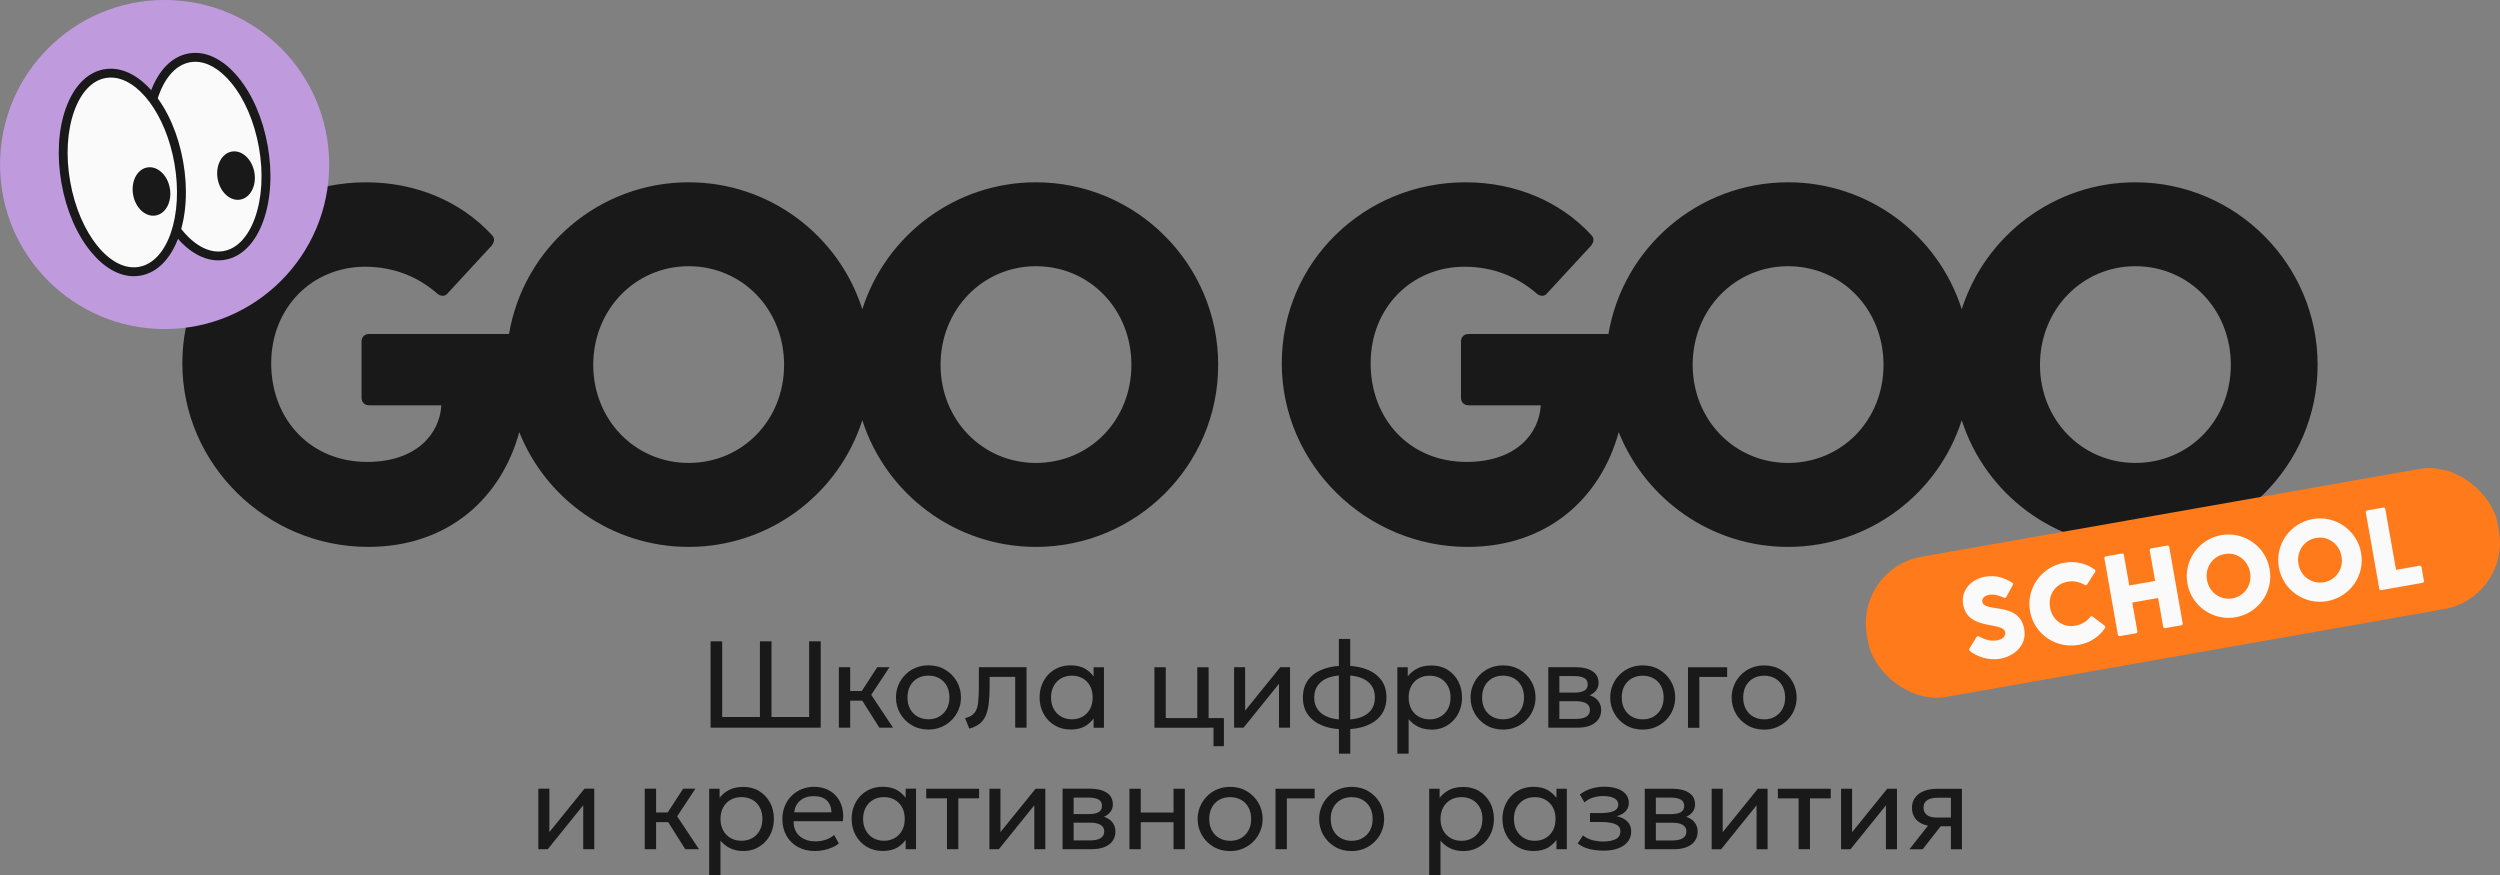
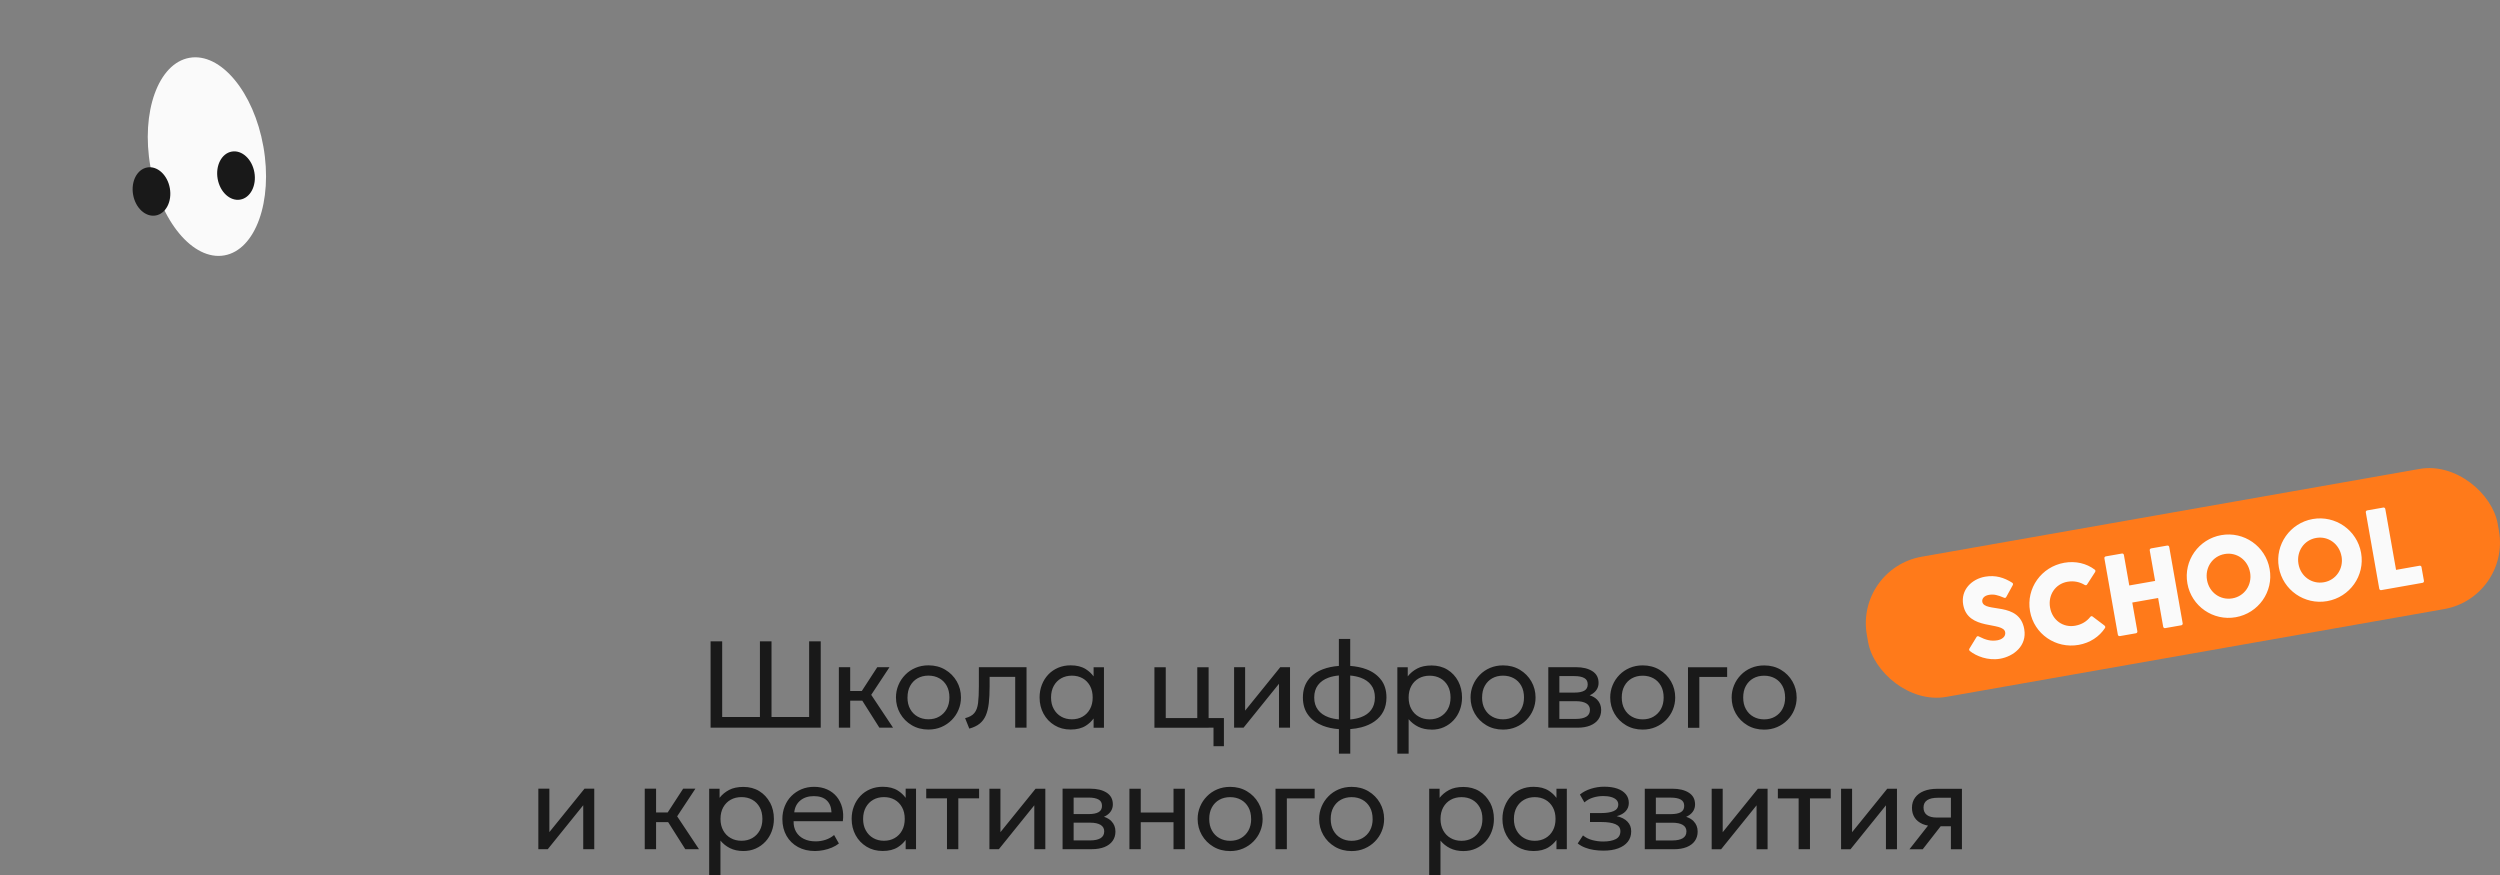
<svg xmlns="http://www.w3.org/2000/svg" id="Layer_2" viewBox="0 0 566.93 198.43">
  <rect x="0" y="0" width="566.93" height="198.43" fill="#808080" stroke="none" />
  <defs>
    <style>.cls-1{fill:#fafafa;}.cls-2{fill:#ff7a1a;}.cls-3{fill:#bf9bde;}.cls-4{fill:#191919;}</style>
  </defs>
  <g id="Layer_1-2">
    <path class="cls-4" d="m186.12,165.02h-24.98v-19.59h2.63v17.17h8.56v-17.17h2.63v17.17h8.53v-17.17h2.63v19.59Zm13.29,0h3.11l-4.95-7.45,4.14-6.27h-2.77l-3.51,5.4h-2.63v-5.4h-2.57v13.72h2.57v-6.13h2.74l3.88,6.13Zm4.72-3.22c-.63-1.1-.95-2.31-.95-3.64,0-.98.18-1.91.55-2.79.36-.88.88-1.65,1.54-2.33.66-.68,1.44-1.21,2.34-1.59.9-.38,1.87-.57,2.94-.57,1.43,0,2.69.33,3.8.99,1.11.66,1.98,1.54,2.62,2.65.63,1.1.95,2.31.95,3.64,0,.98-.18,1.91-.55,2.79-.36.88-.88,1.65-1.54,2.32-.66.67-1.44,1.2-2.34,1.59-.9.39-1.88.58-2.95.58-1.42,0-2.68-.33-3.79-.99-1.11-.66-1.98-1.54-2.62-2.65Zm1.66-3.64c0,1.01.2,1.88.61,2.62.41.74.97,1.32,1.69,1.72.72.41,1.53.61,2.45.61s1.74-.2,2.45-.61c.71-.41,1.28-.98,1.69-1.72.41-.74.62-1.62.62-2.62s-.2-1.9-.61-2.64c-.41-.74-.97-1.31-1.69-1.71-.72-.4-1.54-.6-2.46-.6s-1.74.2-2.45.6c-.71.4-1.27.97-1.68,1.71-.41.74-.61,1.62-.61,2.64Zm18.63-4.67h5.8v11.53h2.57v-13.72h-10.81v4.3c0,1.57-.06,2.84-.18,3.82-.12.98-.4,1.74-.84,2.27-.44.54-1.14.93-2.1,1.17l.95,2.37c.95-.26,1.73-.63,2.33-1.11.6-.48,1.07-1.1,1.4-1.85.33-.76.56-1.68.69-2.78.13-1.1.19-2.39.19-3.88v-2.11Zm18.38,11.95c-1.38,0-2.6-.32-3.66-.97-1.06-.64-1.89-1.51-2.49-2.61-.6-1.1-.9-2.33-.9-3.7,0-1.03.17-1.98.52-2.87.34-.89.83-1.66,1.45-2.32.62-.66,1.37-1.17,2.23-1.54.86-.37,1.81-.55,2.85-.55,1.38,0,2.53.29,3.44.87.71.45,1.29,1,1.76,1.64v-2.08h2.35v13.72h-2.35v-2.1c-.47.64-1.05,1.19-1.76,1.64-.91.58-2.06.87-3.44.87Zm-2.15-2.93c.71.41,1.52.61,2.43.61s1.72-.2,2.43-.61c.71-.41,1.27-.98,1.67-1.72.41-.74.61-1.62.61-2.62s-.2-1.9-.61-2.64c-.41-.74-.96-1.31-1.67-1.71-.71-.4-1.52-.6-2.43-.6s-1.73.2-2.43.6c-.71.4-1.27.97-1.68,1.71-.41.74-.62,1.62-.62,2.64s.2,1.88.62,2.62c.41.74.97,1.32,1.68,1.72Zm33.44,2.51h1.1v4.2h2.36v-6.38h-3.47v-11.53h-2.57v11.53h-7.15v-11.53h-2.57v13.72h12.29Zm15.95-9.96v9.96h2.5v-13.72h-2.21l-7.97,9.85v-9.85h-2.5v13.72h2.14l8.04-9.96Zm23.17-.88c.8,1.07,1.2,2.4,1.2,3.99,0,1.18-.23,2.23-.69,3.13-.46.9-1.12,1.65-1.97,2.26-.85.61-1.85,1.06-3.01,1.37-.79.21-1.64.34-2.54.41v5.57h-2.57v-5.56c-1.34-.1-2.56-.35-3.64-.77-1.42-.55-2.53-1.36-3.33-2.43-.8-1.07-1.2-2.4-1.2-3.97s.4-2.92,1.2-3.99c.8-1.07,1.92-1.88,3.34-2.42,1.08-.41,2.29-.66,3.62-.76v-6.12h2.57v6.12c1.36.1,2.59.35,3.69.77,1.42.54,2.53,1.35,3.33,2.42Zm-9.59,8.96v-9.96c-.87.08-1.66.24-2.36.5-1.02.37-1.81.93-2.38,1.68-.56.75-.85,1.68-.85,2.81s.28,2.05.85,2.8c.56.75,1.36,1.31,2.39,1.68.69.25,1.48.41,2.34.49Zm8.17-4.97c0-1.13-.28-2.07-.85-2.81-.56-.75-1.36-1.31-2.4-1.68-.7-.25-1.49-.41-2.35-.49v9.96c.89-.08,1.7-.24,2.41-.5,1.03-.37,1.81-.93,2.36-1.68.55-.75.83-1.68.83-2.8Zm12.84,7.28c-1.16,0-2.17-.22-3.03-.65-.86-.43-1.58-1.01-2.16-1.71v7.82h-2.56v-19.59h2.36v2.06c.57-.73,1.28-1.32,2.15-1.78.86-.46,1.95-.69,3.27-.69s2.56.32,3.59.96c1.04.64,1.84,1.51,2.43,2.61.58,1.1.87,2.34.87,3.71,0,1-.17,1.94-.5,2.82-.33.88-.8,1.66-1.42,2.32-.62.67-1.35,1.19-2.19,1.57s-1.78.57-2.82.57Zm-.43-2.32c.92,0,1.74-.2,2.45-.61.71-.41,1.27-.98,1.68-1.72.41-.74.61-1.62.61-2.62s-.2-1.9-.61-2.64c-.41-.74-.97-1.31-1.68-1.71-.71-.4-1.53-.6-2.45-.6s-1.74.2-2.45.6c-.71.4-1.28.97-1.69,1.71-.41.74-.62,1.62-.62,2.64s.21,1.88.62,2.62c.41.74.97,1.32,1.69,1.72.71.41,1.53.61,2.45.61Zm10.23-1.32c-.63-1.1-.95-2.31-.95-3.64,0-.98.18-1.91.55-2.79.36-.88.88-1.65,1.54-2.33.66-.68,1.44-1.21,2.34-1.59.9-.38,1.87-.57,2.94-.57,1.43,0,2.69.33,3.8.99,1.11.66,1.98,1.54,2.62,2.65.63,1.1.95,2.31.95,3.64,0,.98-.18,1.91-.55,2.79-.36.88-.88,1.65-1.54,2.32-.66.67-1.44,1.2-2.34,1.59-.9.39-1.88.58-2.95.58-1.42,0-2.68-.33-3.79-.99-1.11-.66-1.98-1.54-2.62-2.65Zm1.66-3.64c0,1.01.2,1.88.61,2.62.41.74.97,1.32,1.69,1.72.72.41,1.53.61,2.45.61s1.74-.2,2.45-.61c.71-.41,1.28-.98,1.69-1.72.41-.74.62-1.62.62-2.62s-.2-1.9-.61-2.64c-.41-.74-.97-1.31-1.69-1.71-.72-.4-1.54-.6-2.46-.6s-1.74.2-2.45.6c-.71.4-1.27.97-1.68,1.71-.41.74-.61,1.62-.61,2.64Zm24.51,6.37c-.8.32-1.76.48-2.87.48h-6.62v-13.72h6.29c1.53,0,2.76.3,3.7.9.94.6,1.41,1.48,1.41,2.66,0,.52-.12.99-.36,1.41s-.59.78-1.04,1.07c-.19.13-.4.23-.62.33.69.22,1.25.55,1.68.98.62.63.93,1.42.93,2.36,0,.83-.22,1.54-.65,2.14-.43.6-1.05,1.06-1.85,1.38Zm-6.98-11.23v3.75h3.44c.95,0,1.69-.14,2.21-.43.52-.29.78-.77.78-1.44s-.26-1.14-.78-1.43c-.52-.29-1.26-.44-2.22-.44h-3.44Zm6.94,7.7c0-.67-.28-1.17-.83-1.5-.55-.33-1.33-.5-2.35-.5h-3.76v4.02h3.76c1.01,0,1.79-.17,2.34-.5.55-.34.83-.84.83-1.51Zm14.9,3.86c-.9.39-1.88.58-2.95.58-1.42,0-2.68-.33-3.79-.99-1.11-.66-1.98-1.54-2.62-2.65-.63-1.1-.95-2.31-.95-3.64,0-.98.18-1.91.55-2.79.36-.88.88-1.65,1.54-2.33.66-.68,1.44-1.21,2.34-1.59.9-.38,1.87-.57,2.94-.57,1.43,0,2.69.33,3.8.99,1.11.66,1.98,1.54,2.62,2.65.63,1.1.95,2.31.95,3.64,0,.98-.18,1.91-.55,2.79-.36.88-.88,1.65-1.54,2.32-.66.67-1.44,1.2-2.34,1.59Zm-.5-2.35c.71-.41,1.28-.98,1.69-1.72.41-.74.62-1.62.62-2.62s-.2-1.9-.61-2.64c-.41-.74-.97-1.31-1.69-1.71-.72-.4-1.54-.6-2.46-.6s-1.74.2-2.45.6c-.71.4-1.27.97-1.68,1.71-.41.74-.61,1.62-.61,2.64s.2,1.88.61,2.62c.41.74.97,1.32,1.69,1.72.72.41,1.53.61,2.45.61s1.74-.2,2.45-.61Zm16.71-11.2h-8.88v13.72h2.57v-11.53h6.31v-2.18Zm13.67,11.97c-.66.67-1.44,1.2-2.34,1.59-.9.39-1.88.58-2.95.58-1.42,0-2.68-.33-3.79-.99-1.11-.66-1.98-1.54-2.62-2.65-.63-1.1-.95-2.31-.95-3.64,0-.98.18-1.91.55-2.79.36-.88.88-1.65,1.54-2.33.66-.68,1.44-1.21,2.34-1.59.9-.38,1.87-.57,2.94-.57,1.43,0,2.69.33,3.8.99,1.11.66,1.98,1.54,2.62,2.65.63,1.1.95,2.31.95,3.64,0,.98-.18,1.91-.55,2.79-.36.88-.88,1.65-1.54,2.32Zm-.53-5.11c0-1.02-.2-1.9-.61-2.64-.41-.74-.97-1.31-1.69-1.71-.72-.4-1.54-.6-2.46-.6s-1.74.2-2.45.6c-.71.4-1.27.97-1.68,1.71-.41.74-.61,1.62-.61,2.64s.2,1.88.61,2.62c.41.74.97,1.32,1.69,1.72.72.41,1.53.61,2.45.61s1.74-.2,2.45-.61c.71-.41,1.28-.98,1.69-1.72.41-.74.62-1.62.62-2.62Zm-280.23,30.52v-9.85h-2.5v13.72h2.14l8.04-9.96v9.96h2.5v-13.72h-2.21l-7.97,9.85Zm33.11-9.85h-2.77l-3.51,5.4h-2.63v-5.4h-2.57v13.72h2.57v-6.13h2.74l3.88,6.13h3.11l-4.95-7.45,4.14-6.27Zm16.94,3.15c.58,1.1.87,2.34.87,3.71,0,1-.17,1.94-.5,2.82-.33.88-.8,1.66-1.42,2.32-.62.67-1.35,1.19-2.19,1.57s-1.78.57-2.82.57c-1.16,0-2.17-.22-3.03-.65-.86-.43-1.58-1.01-2.16-1.71v7.82h-2.56v-19.59h2.36v2.06c.57-.73,1.28-1.32,2.15-1.78.86-.46,1.95-.69,3.27-.69s2.56.32,3.59.96c1.04.64,1.84,1.51,2.43,2.61Zm-1.74,3.71c0-1.02-.2-1.9-.61-2.64s-.97-1.31-1.68-1.71c-.71-.4-1.53-.6-2.45-.6s-1.74.2-2.45.6c-.71.4-1.28.97-1.69,1.71-.41.74-.62,1.62-.62,2.64s.21,1.88.62,2.62c.41.74.97,1.32,1.69,1.72.71.41,1.53.61,2.45.61s1.74-.2,2.45-.61c.71-.41,1.27-.98,1.68-1.72.41-.74.61-1.62.61-2.62Zm18.09-2.57c.25.95.3,1.98.15,3.09h-11.16c-.03.91.16,1.71.56,2.4s.98,1.22,1.74,1.6c.76.38,1.66.57,2.71.57.76,0,1.51-.12,2.24-.36.73-.24,1.37-.6,1.93-1.08l1.09,1.92c-.45.36-.98.67-1.59.93-.61.26-1.25.45-1.91.58-.66.13-1.31.2-1.93.2-1.45,0-2.74-.3-3.85-.91s-1.98-1.45-2.6-2.54c-.62-1.09-.94-2.35-.94-3.8,0-1.04.18-2.02.54-2.91.36-.9.86-1.67,1.51-2.32.65-.65,1.41-1.16,2.28-1.53.87-.36,1.82-.55,2.85-.55,1.11,0,2.1.2,2.97.59.87.39,1.59.94,2.17,1.64.57.7.99,1.53,1.24,2.48Zm-2.42,1.08c-.04-1.16-.4-2.06-1.08-2.71-.68-.65-1.66-.97-2.92-.97s-2.25.32-3.05.97c-.8.65-1.27,1.55-1.4,2.71h8.45Zm16.82-5.37h2.35v13.72h-2.35v-2.1c-.47.64-1.05,1.19-1.76,1.64-.91.58-2.06.87-3.44.87s-2.6-.32-3.66-.97-1.89-1.51-2.49-2.61c-.6-1.1-.9-2.33-.9-3.7,0-1.03.17-1.98.52-2.87.34-.89.83-1.66,1.45-2.32.62-.66,1.37-1.17,2.23-1.54.86-.37,1.81-.55,2.85-.55,1.38,0,2.53.29,3.44.87.71.45,1.29,1,1.76,1.64v-2.08Zm-.21,6.86c0-1.02-.2-1.9-.61-2.64s-.96-1.31-1.67-1.71c-.71-.4-1.52-.6-2.43-.6s-1.73.2-2.43.6c-.71.4-1.27.97-1.68,1.71-.41.74-.62,1.62-.62,2.64s.2,1.88.62,2.62c.41.74.97,1.32,1.68,1.72.71.41,1.52.61,2.43.61s1.72-.2,2.43-.61c.71-.41,1.27-.98,1.67-1.72.41-.74.61-1.62.61-2.62Zm4.88-4.67h4.7v11.53h2.57v-11.53h4.71v-2.18h-11.99v2.18Zm16.82,7.67v-9.85h-2.5v13.72h2.14l8.04-9.96v9.96h2.5v-13.72h-2.21l-7.97,9.85Zm25.15-2.5c.62.63.93,1.42.93,2.36,0,.83-.22,1.54-.65,2.14-.43.6-1.05,1.06-1.85,1.38-.8.32-1.76.48-2.87.48h-6.62v-13.72h6.29c1.53,0,2.76.3,3.7.9.94.6,1.41,1.48,1.41,2.66,0,.52-.12.99-.36,1.41s-.59.78-1.04,1.07c-.19.13-.4.23-.62.33.69.22,1.25.55,1.68.98Zm-8.55-5.35v3.75h3.44c.95,0,1.69-.14,2.21-.43.52-.29.78-.77.78-1.44s-.26-1.14-.78-1.43c-.52-.29-1.26-.44-2.22-.44h-3.44Zm6.94,7.7c0-.67-.28-1.17-.83-1.5-.55-.33-1.33-.5-2.35-.5h-3.76v4.02h3.76c1.01,0,1.79-.17,2.34-.5.55-.34.83-.84.83-1.51Zm15.71-4.3h-7.43v-5.4h-2.57v13.72h2.57v-6.13h7.43v6.13h2.57v-13.72h-2.57v5.4Zm19.26-2.18c.63,1.1.95,2.31.95,3.64,0,.98-.18,1.91-.55,2.79-.36.88-.88,1.65-1.54,2.32-.66.67-1.44,1.2-2.34,1.59-.9.39-1.88.58-2.95.58-1.42,0-2.68-.33-3.79-.99-1.11-.66-1.98-1.54-2.62-2.65-.63-1.1-.95-2.31-.95-3.64,0-.98.18-1.91.55-2.79.36-.88.88-1.65,1.54-2.33.66-.68,1.44-1.21,2.34-1.59.9-.38,1.87-.57,2.94-.57,1.43,0,2.69.33,3.8.99,1.11.66,1.98,1.54,2.62,2.65Zm-1.66,3.64c0-1.02-.2-1.9-.61-2.64s-.97-1.31-1.69-1.71c-.72-.4-1.54-.6-2.46-.6s-1.74.2-2.45.6c-.71.4-1.27.97-1.68,1.71-.41.74-.61,1.62-.61,2.64s.2,1.88.61,2.62c.41.74.97,1.32,1.69,1.72.72.41,1.53.61,2.45.61s1.74-.2,2.45-.61c.71-.41,1.27-.98,1.69-1.72.41-.74.62-1.62.62-2.62Zm5.53,6.86h2.57v-11.53h6.31v-2.18h-8.88v13.72Zm23.68-10.5c.63,1.1.95,2.31.95,3.64,0,.98-.18,1.91-.55,2.79-.36.88-.88,1.65-1.54,2.32-.66.67-1.44,1.2-2.34,1.59-.9.39-1.88.58-2.95.58-1.42,0-2.68-.33-3.79-.99-1.11-.66-1.98-1.54-2.62-2.65-.63-1.1-.95-2.31-.95-3.64,0-.98.18-1.91.55-2.79.36-.88.88-1.65,1.54-2.33.66-.68,1.44-1.21,2.34-1.59.9-.38,1.87-.57,2.94-.57,1.43,0,2.69.33,3.8.99,1.11.66,1.98,1.54,2.62,2.65Zm-1.66,3.64c0-1.02-.2-1.9-.61-2.64-.41-.74-.97-1.31-1.69-1.71-.72-.4-1.54-.6-2.46-.6s-1.74.2-2.45.6c-.71.4-1.27.97-1.68,1.71s-.61,1.62-.61,2.64.2,1.88.61,2.62c.41.74.97,1.32,1.69,1.72.72.41,1.53.61,2.45.61s1.74-.2,2.45-.61c.71-.41,1.28-.98,1.69-1.72.41-.74.62-1.62.62-2.62Zm26.64-3.71c.58,1.1.87,2.34.87,3.71,0,1-.17,1.94-.5,2.82-.33.88-.8,1.66-1.42,2.32-.62.67-1.35,1.19-2.19,1.57-.84.38-1.78.57-2.82.57-1.16,0-2.17-.22-3.03-.65-.86-.43-1.58-1.01-2.16-1.71v7.82h-2.56v-19.59h2.36v2.06c.57-.73,1.28-1.32,2.15-1.78.86-.46,1.95-.69,3.27-.69s2.56.32,3.59.96c1.04.64,1.84,1.51,2.43,2.61Zm-1.74,3.71c0-1.02-.2-1.9-.61-2.64-.41-.74-.97-1.31-1.68-1.71-.71-.4-1.53-.6-2.45-.6s-1.74.2-2.45.6c-.71.4-1.28.97-1.69,1.71s-.62,1.62-.62,2.64.21,1.88.62,2.62c.41.74.97,1.32,1.69,1.72.71.41,1.53.61,2.45.61s1.74-.2,2.45-.61c.71-.41,1.27-.98,1.68-1.72.41-.74.61-1.62.61-2.62Zm16.79-6.86h2.35v13.72h-2.35v-2.1c-.47.64-1.05,1.19-1.76,1.64-.91.58-2.06.87-3.44.87s-2.6-.32-3.66-.97c-1.06-.64-1.89-1.51-2.49-2.61-.6-1.1-.9-2.33-.9-3.7,0-1.03.17-1.98.52-2.87.34-.89.83-1.66,1.45-2.32.62-.66,1.37-1.17,2.23-1.54.86-.37,1.81-.55,2.85-.55,1.38,0,2.53.29,3.44.87.71.45,1.29,1,1.76,1.64v-2.08Zm-.21,6.86c0-1.02-.2-1.9-.61-2.64-.41-.74-.96-1.31-1.67-1.71-.71-.4-1.52-.6-2.43-.6s-1.73.2-2.43.6c-.71.4-1.27.97-1.68,1.71-.41.74-.62,1.62-.62,2.64s.2,1.88.62,2.62c.41.74.97,1.32,1.68,1.72.71.41,1.52.61,2.43.61s1.72-.2,2.43-.61c.71-.41,1.27-.98,1.67-1.72.41-.74.61-1.62.61-2.62Zm13.89-.64c.89-.23,1.56-.61,2.03-1.13.47-.52.7-1.14.7-1.87,0-.77-.23-1.44-.69-1.99-.46-.55-1.1-.97-1.94-1.26-.83-.29-1.83-.43-2.97-.43-1.03,0-2.03.16-3.01.47-.98.31-1.81.75-2.48,1.31l1.02,1.78c.56-.49,1.21-.86,1.95-1.09.74-.23,1.52-.35,2.33-.35.68,0,1.28.07,1.78.22.51.14.9.36,1.19.64.28.28.43.63.43,1.04,0,.71-.35,1.21-1.04,1.51-.69.3-1.66.45-2.89.45h-2.48v2.03h2.53c1.42,0,2.5.16,3.24.49.75.33,1.12.85,1.12,1.58,0,.85-.35,1.45-1.06,1.81-.7.36-1.65.54-2.85.54-.83,0-1.65-.11-2.45-.32-.81-.21-1.51-.57-2.12-1.06l-1.2,1.82c.5.39,1.07.71,1.69.95.62.24,1.28.42,1.98.52.7.11,1.43.16,2.2.16,1.26,0,2.36-.17,3.29-.51.94-.34,1.67-.84,2.19-1.49.52-.65.78-1.44.78-2.37s-.28-1.61-.84-2.2c-.56-.59-1.37-1.01-2.43-1.24Zm17.41,1.14c.62.63.93,1.42.93,2.36,0,.83-.22,1.54-.65,2.14-.43.6-1.05,1.06-1.85,1.38-.8.32-1.76.48-2.87.48h-6.62v-13.72h6.29c1.53,0,2.76.3,3.7.9.94.6,1.41,1.48,1.41,2.66,0,.52-.12.99-.36,1.41-.24.42-.59.78-1.04,1.07-.19.13-.4.23-.62.33.69.22,1.25.55,1.68.98Zm-8.55-5.35v3.75h3.44c.95,0,1.69-.14,2.21-.43.52-.29.78-.77.78-1.44s-.26-1.14-.78-1.43c-.52-.29-1.26-.44-2.22-.44h-3.44Zm6.94,7.7c0-.67-.28-1.17-.83-1.5-.55-.33-1.33-.5-2.35-.5h-3.76v4.02h3.76c1.01,0,1.79-.17,2.34-.5.55-.34.83-.84.83-1.51Zm8.22.15v-9.85h-2.5v13.72h2.14l8.04-9.96v9.96h2.5v-13.72h-2.21l-7.97,9.85Zm12.52-7.67h4.7v11.53h2.57v-11.53h4.71v-2.18h-11.99v2.18Zm16.82,7.67v-9.85h-2.5v13.72h2.14l8.04-9.96v9.96h2.5v-13.72h-2.21l-7.97,9.85Zm24.91-9.85v13.72h-2.5v-5.22h-2.32l-4.07,5.22h-3.01l4.21-5.36c-.45-.08-.86-.2-1.23-.36-.79-.35-1.39-.83-1.8-1.46s-.61-1.37-.61-2.22c0-.9.24-1.68.71-2.32.47-.64,1.13-1.14,1.99-1.48.85-.34,1.85-.51,2.99-.51h5.65Zm-2.5,6.52v-4.48h-2.92c-1.09,0-1.91.18-2.46.55-.55.36-.83.92-.83,1.67s.26,1.3.77,1.69c.51.39,1.27.58,2.27.58h3.18Z" />
-     <path class="cls-4" d="m234.93,41.34c-18.33,0-34.04,12-39.38,28.79-5.34-16.78-21.05-28.79-39.38-28.79-20.32,0-37.41,14.74-40.74,34.4h-31.72c-1.03,0-1.72.69-1.72,1.72v12.73c0,1.03.69,1.72,1.72,1.72h16.37c-.34,6.42-5.61,12.84-16.83,12.84-12.94,0-21.75-9.75-21.75-22.36s9.27-21.9,21.29-21.9c6.75,0,12.13,2.41,16.37,6.08.8.69,1.83.69,2.4-.11l9.96-10.78c.57-.8.8-1.61,0-2.41-6.98-7.57-17.17-11.93-28.5-11.93-23.01,0-41.67,18.12-41.67,41.05s19.12,41.63,42.13,41.63c18.21,0,30.2-11.13,34.28-26.02,6.1,15.3,21.08,26.02,38.41,26.02,18.33,0,34.04-12,39.38-28.73,5.34,16.72,21.05,28.73,39.38,28.73,22.67,0,41.32-18.35,41.32-41.28s-18.66-41.4-41.32-41.4Zm-78.76,63.64c-12.13,0-21.64-9.75-21.64-22.25s9.5-22.36,21.64-22.36,21.64,9.75,21.64,22.36-9.5,22.25-21.64,22.25Zm78.76,0c-12.13,0-21.64-9.75-21.64-22.25s9.5-22.36,21.64-22.36,21.64,9.75,21.64,22.36-9.5,22.25-21.64,22.25Zm249.32-63.64c-18.33,0-34.04,12-39.38,28.79-5.34-16.78-21.05-28.79-39.38-28.79-20.32,0-37.41,14.74-40.74,34.4h-31.72c-1.03,0-1.72.69-1.72,1.72v12.73c0,1.03.69,1.72,1.72,1.72h16.37c-.34,6.42-5.61,12.84-16.83,12.84-12.94,0-21.75-9.75-21.75-22.36s9.27-21.9,21.29-21.9c6.75,0,12.13,2.41,16.37,6.08.8.69,1.83.69,2.4-.11l9.96-10.78c.57-.8.8-1.61,0-2.41-6.98-7.57-17.17-11.93-28.5-11.93-23.01,0-41.67,18.12-41.67,41.05s19.12,41.63,42.13,41.63c18.21,0,30.2-11.13,34.28-26.02,6.1,15.3,21.08,26.02,38.41,26.02,18.33,0,34.04-12,39.38-28.73,5.34,16.72,21.05,28.73,39.38,28.73,22.67,0,41.32-18.35,41.32-41.28s-18.66-41.4-41.32-41.4Zm-78.76,63.64c-12.13,0-21.64-9.75-21.64-22.25s9.5-22.36,21.64-22.36,21.64,9.75,21.64,22.36-9.5,22.25-21.64,22.25Zm78.76,0c-12.13,0-21.64-9.75-21.64-22.25s9.5-22.36,21.64-22.36,21.64,9.75,21.64,22.36-9.5,22.25-21.64,22.25Z" />
    <rect class="cls-2" x="422.39" y="116.09" width="145.26" height="32.27" rx="15.31" ry="15.31" transform="translate(-15.44 87.93) rotate(-10)" />
    <path class="cls-1" d="m459.04,142.67c.67,3.8-2.43,6.18-5.47,6.71-2.74.48-5.43-.59-6.86-1.75-.16-.13-.22-.33-.1-.54l1.59-2.6c.1-.2.32-.3.56-.15,1.58.81,2.78,1.11,4.2.86,1.01-.18,1.93-.82,1.76-1.83-.44-2.5-8.46-.27-9.52-6.23-.61-3.43,1.98-5.83,4.95-6.36,2.4-.42,4.35.22,6.15,1.36.21.15.24.3.15.53l-1.47,2.68c-.12.23-.29.29-.52.2-1.47-.62-2.31-.84-3.42-.65-1.21.21-1.62.95-1.51,1.57.45,2.56,8.39-.17,9.51,6.18Zm18.21-.79c.16.16.24.3.1.54-1.28,1.96-3.4,3.37-5.96,3.82-5.19.92-10.13-2.45-11.04-7.64s2.57-10.06,7.76-10.98c2.56-.45,5.03.13,6.91,1.55.21.15.19.34.1.54l-1.82,2.82c-.1.2-.33.24-.54.12-1.1-.66-2.41-.99-3.94-.72-2.71.48-4.43,2.99-3.92,5.86s2.97,4.59,5.68,4.11c1.52-.27,2.65-1,3.45-2.02.15-.19.39-.2.55-.04l2.68,2.03Zm14.67-17.84l3.05,17.3c.04.23-.09.41-.32.46l-3.64.64c-.23.04-.41-.09-.46-.32l-1.15-6.51-5.86,1.03,1.15,6.51c.04.23-.09.41-.32.46l-3.64.64c-.23.04-.41-.09-.46-.32l-3.05-17.3c-.04-.23.09-.41.32-.46l3.64-.64c.23-.04.41.09.46.32l1.22,6.92,5.86-1.03-1.22-6.92c-.04-.23.09-.41.32-.46l3.64-.64c.23-.04.41.09.46.32Zm4.12,8.27c-.92-5.19,2.57-10.06,7.68-10.96,5.11-.9,10.05,2.49,10.97,7.68s-2.57,10.04-7.69,10.94c-5.11.9-10.05-2.49-10.96-7.65Zm14.21-2.5c-.5-2.84-3.03-4.66-5.77-4.17-2.74.48-4.49,3.06-3.99,5.9s3.03,4.63,5.77,4.15,4.49-3.06,4-5.87Zm6.53-1.15c-.92-5.19,2.57-10.06,7.68-10.96,5.11-.9,10.05,2.49,10.97,7.68s-2.57,10.04-7.69,10.94-10.05-2.49-10.96-7.65Zm14.21-2.5c-.5-2.84-3.03-4.66-5.77-4.17s-4.49,3.06-3.99,5.9,3.03,4.63,5.77,4.15,4.49-3.06,4-5.87Zm18.14,2.45l.55,3.1c.04.23-.09.41-.32.46l-9.35,1.65c-.23.04-.41-.09-.46-.32l-3.05-17.3c-.04-.23.09-.41.32-.46l3.64-.64c.23-.04.41.09.46.32l2.44,13.81,5.32-.94c.23-.04.41.09.46.32Z" />
-     <ellipse class="cls-3" cx="37.33" cy="37.31" rx="37.32" ry="37.31" />
    <ellipse class="cls-1" cx="46.92" cy="35.52" rx="13.01" ry="22.75" transform="translate(-5.46 8.69) rotate(-10.01)" />
-     <path class="cls-4" d="m49.53,59.05c-3.32,0-6.7-1.89-9.66-5.45-3.28-3.94-5.68-9.5-6.76-15.65-1.09-6.16-.73-12.2,1-17.02,1.8-5.01,4.88-8.14,8.67-8.81,3.79-.67,7.76,1.22,11.17,5.31,3.28,3.94,5.68,9.5,6.76,15.65,1.09,6.16.73,12.2-1,17.02-1.8,5.01-4.88,8.14-8.67,8.81-.5.09-1,.13-1.51.13Zm-5.25-45.04c-.39,0-.77.03-1.15.1-3.05.54-5.58,3.2-7.13,7.51-1.61,4.5-1.94,10.17-.91,15.99,1.03,5.81,3.27,11.04,6.33,14.71,2.92,3.52,6.21,5.16,9.26,4.62,3.05-.54,5.58-3.2,7.13-7.51,1.61-4.5,1.94-10.17.91-15.99-1.03-5.81-3.27-11.04-6.33-14.71-2.56-3.08-5.4-4.72-8.12-4.72Z" />
-     <ellipse class="cls-1" cx="27.75" cy="39.11" rx="13.01" ry="22.75" transform="translate(-6.38 5.42) rotate(-10.01)" />
-     <path class="cls-4" d="m30.36,62.64c-3.32,0-6.7-1.89-9.66-5.45-3.28-3.94-5.68-9.5-6.76-15.65-1.09-6.16-.73-12.2,1-17.02,1.8-5.01,4.88-8.14,8.67-8.81,3.79-.67,7.76,1.22,11.17,5.31,3.28,3.94,5.68,9.5,6.76,15.65,1.09,6.16.73,12.2-1,17.02-1.8,5.01-4.88,8.14-8.67,8.81-.5.09-1,.13-1.51.13Zm-5.23-45.05c-.39,0-.78.03-1.17.1-3.05.54-5.58,3.2-7.13,7.51-1.61,4.5-1.94,10.17-.91,15.99,2.08,11.81,9.08,20.48,15.59,19.33,6.52-1.15,10.12-11.69,8.04-23.5-1.96-11.1-8.26-19.43-14.42-19.43Z" />
    <ellipse class="cls-4" cx="34.35" cy="43.42" rx="4.23" ry="5.53" transform="translate(-7.03 6.64) rotate(-10.02)" />
    <ellipse class="cls-4" cx="53.52" cy="39.82" rx="4.23" ry="5.53" transform="translate(-6.11 9.92) rotate(-10.02)" />
  </g>
</svg>